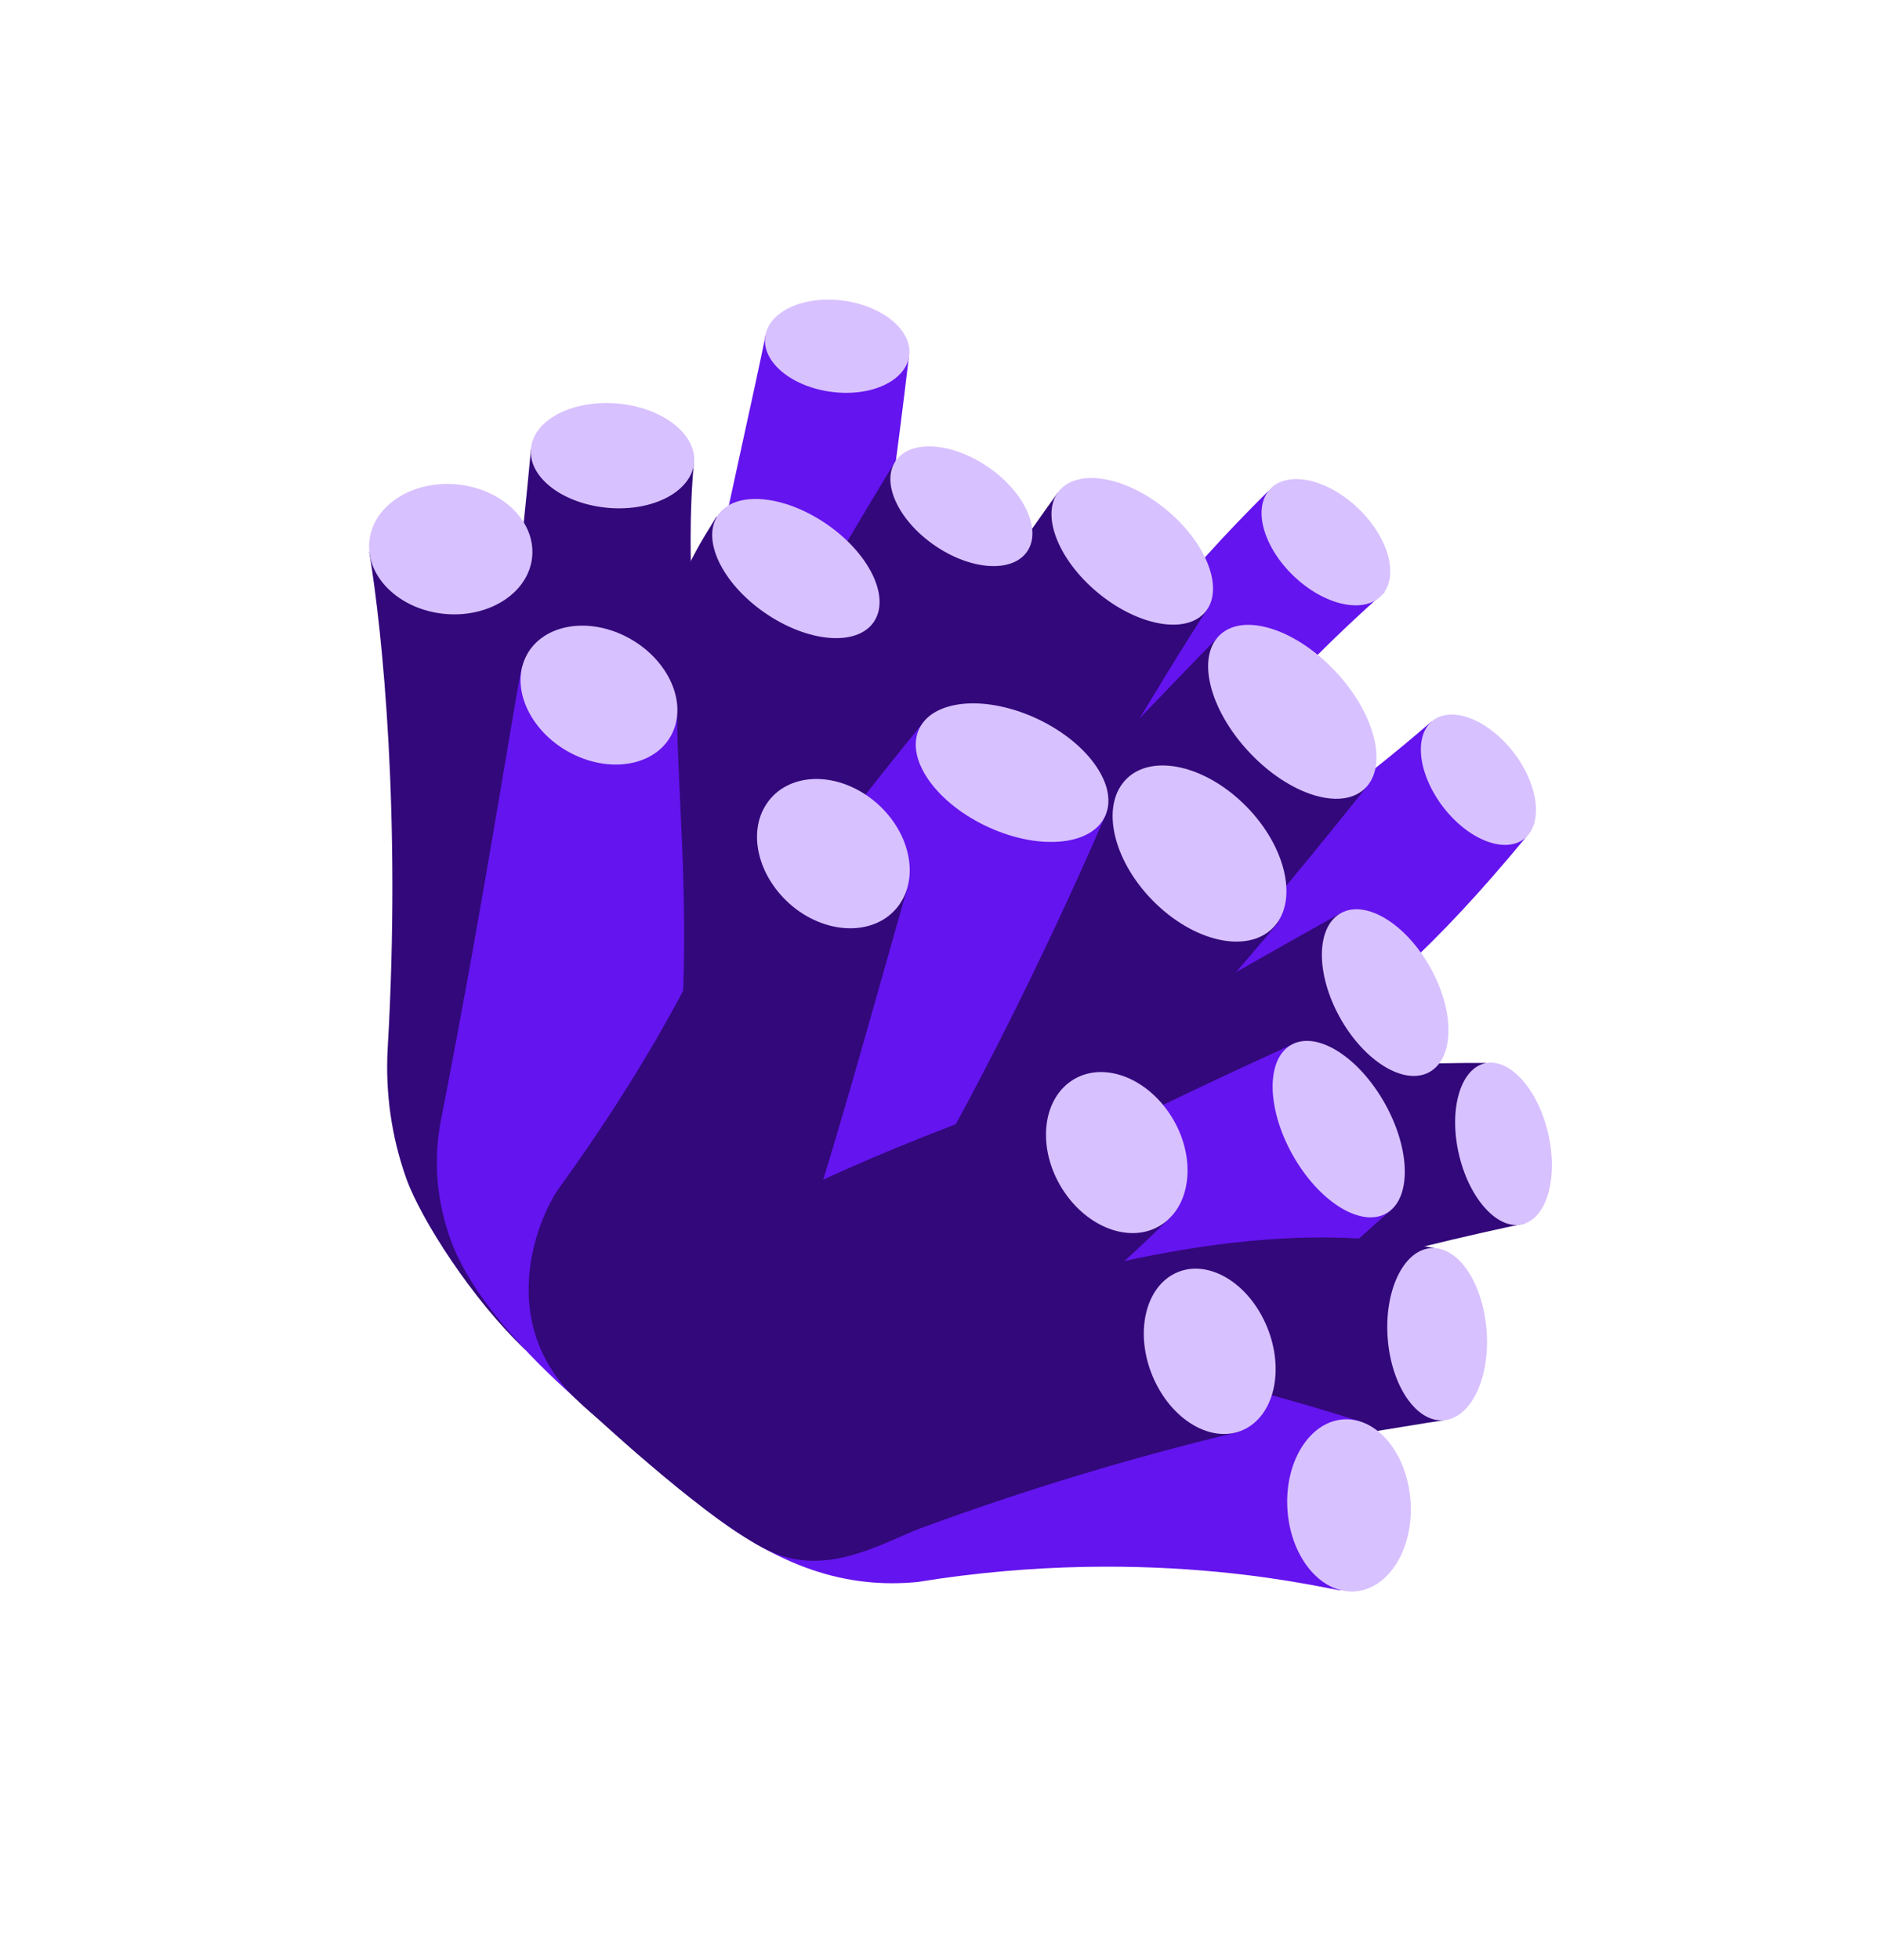
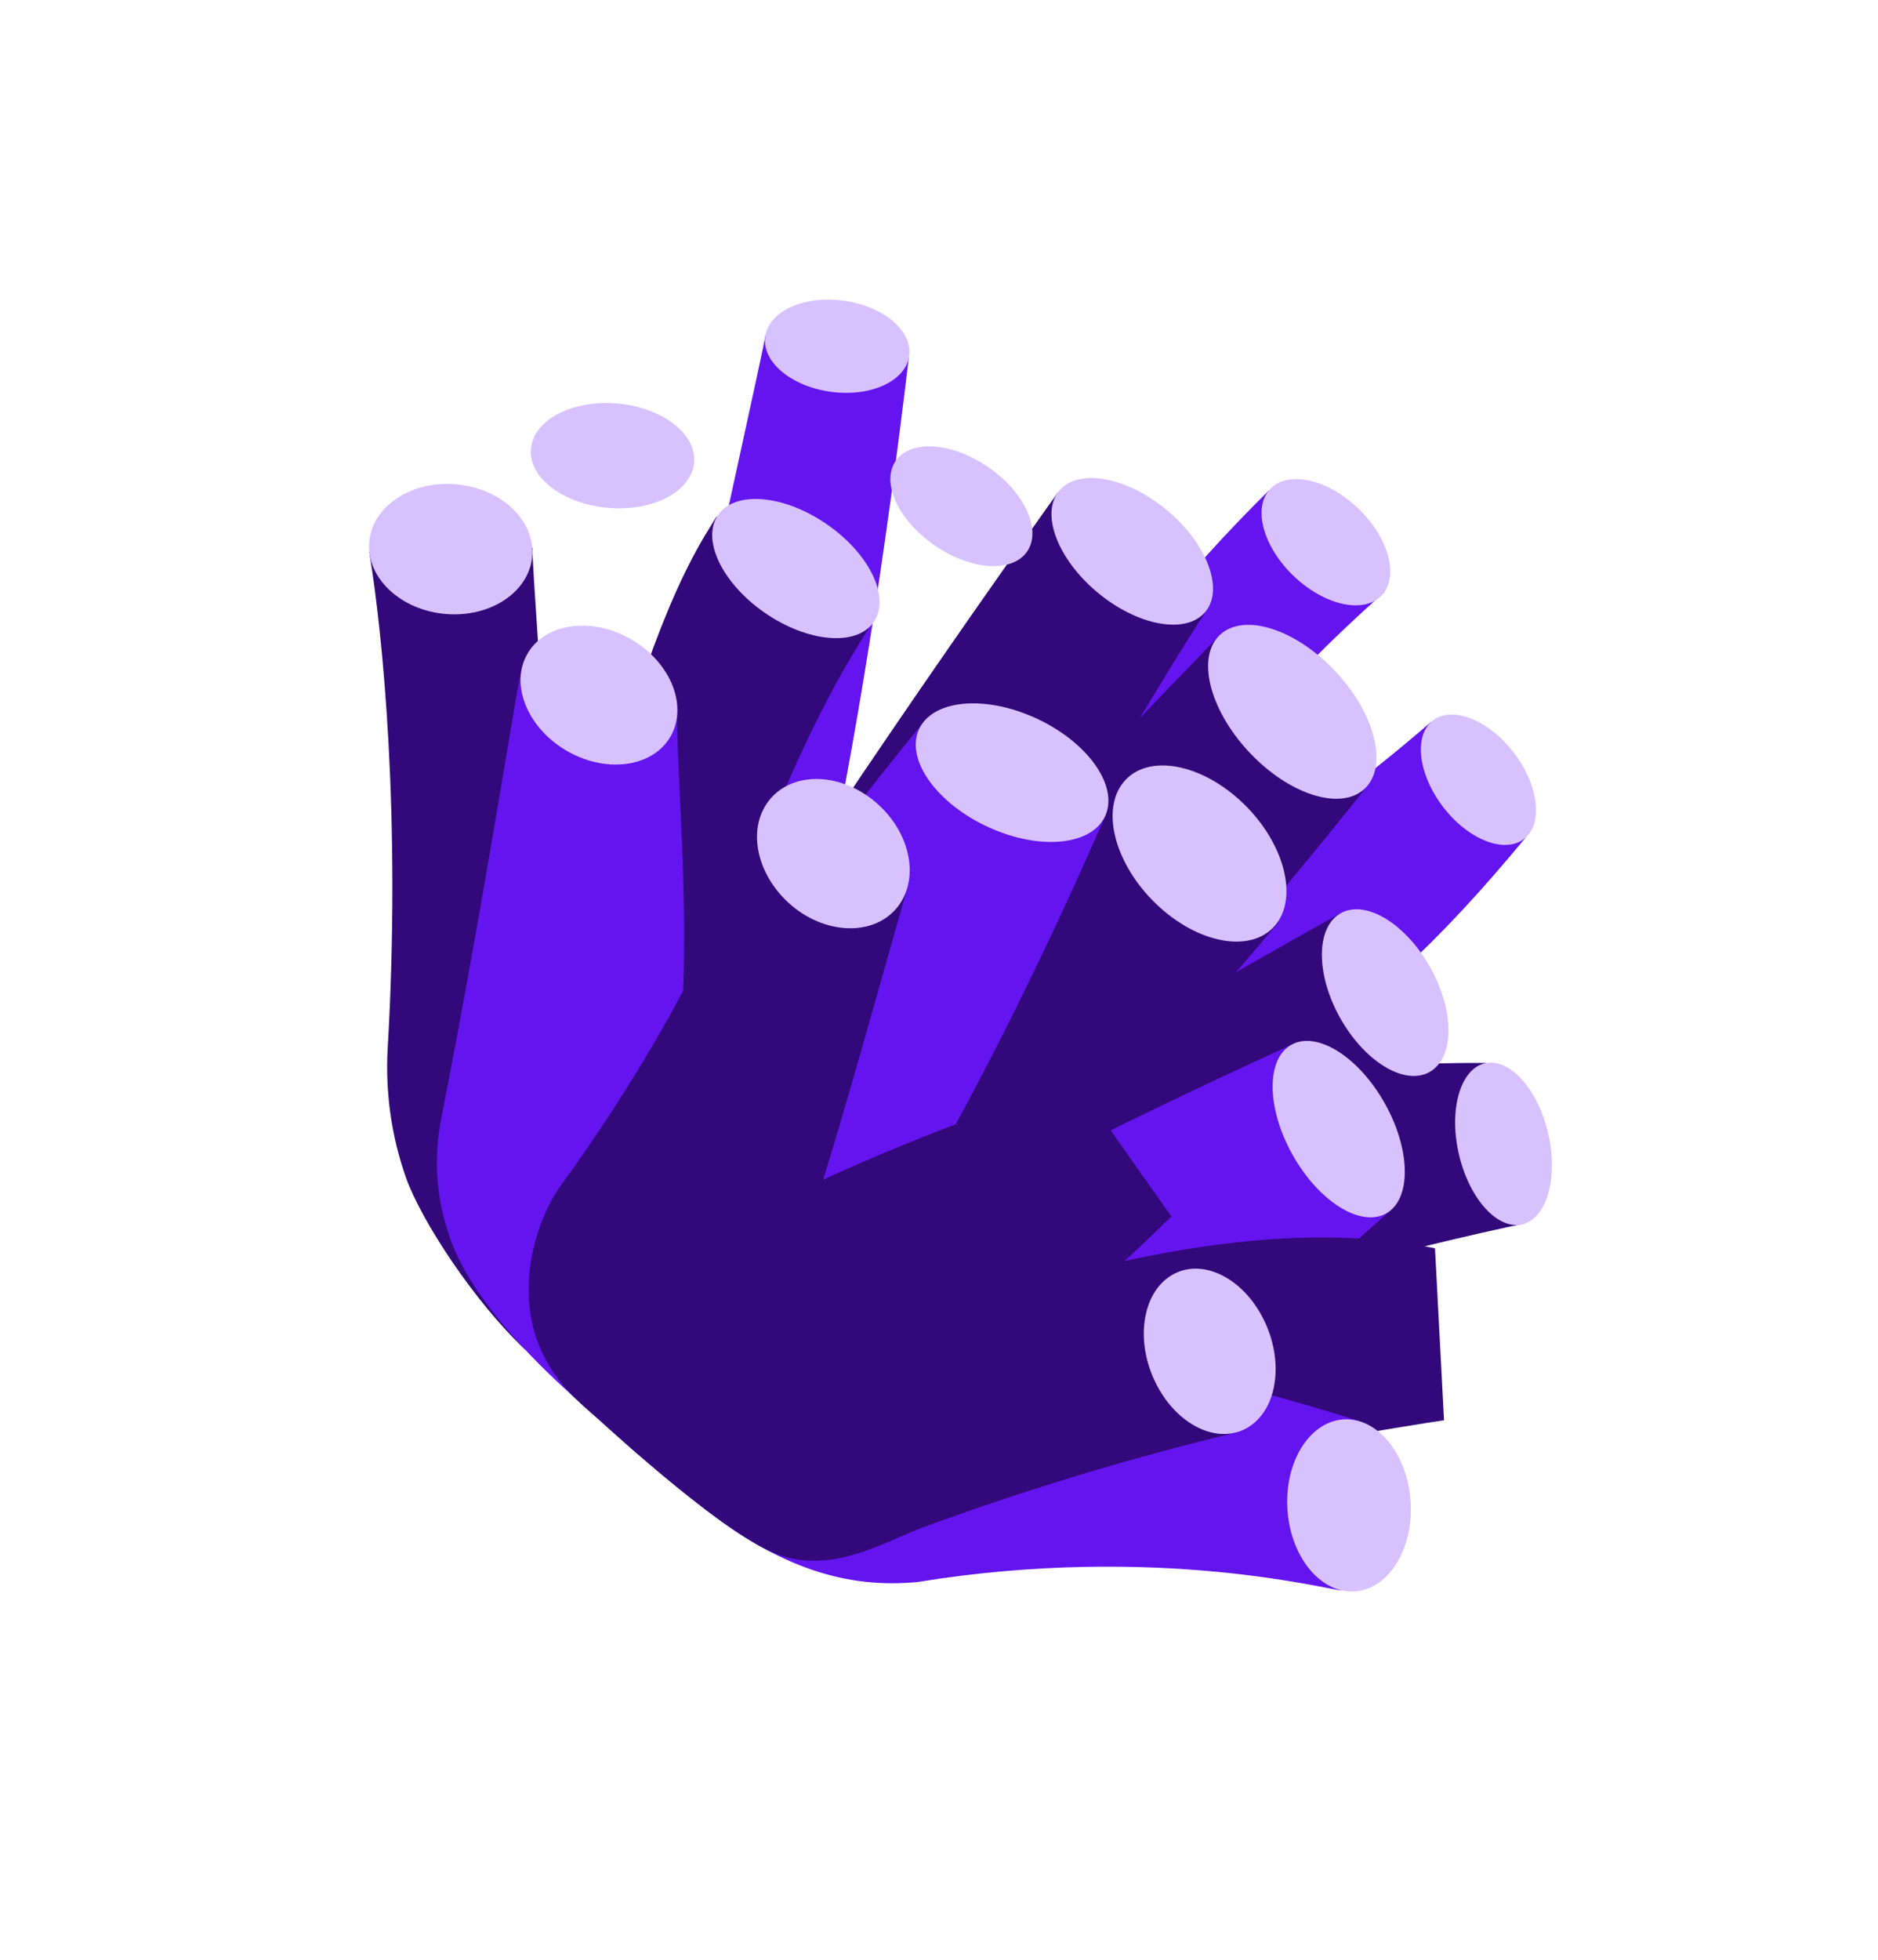
<svg xmlns="http://www.w3.org/2000/svg" fill="none" height="485" viewBox="0 0 465 485" width="465">
  <g clip-path="url(#clip0_575_10525)">
    <path d="M179.107 341.985L197.14 358.253C235.884 268.194 290.753 192.541 342.795 146.542L314.145 121.426C270.202 164.881 259.357 193.93 234.407 232.893C207.321 275.787 188.87 311.858 179.107 341.985Z" fill="#6414EE" />
    <path d="M320.992 143.19C328.817 150.249 338.414 151.935 342.452 146.964C346.491 141.993 343.44 132.249 335.615 125.189C327.79 118.13 318.184 116.456 314.145 121.427C310.107 126.398 313.179 136.14 320.992 143.19Z" fill="#D8C1FF" />
    <path d="M173.784 253.213L202.84 292.439C238.582 257.354 273.79 189.237 299.08 150.54L261.903 121.926C261.533 122.382 200.084 208.497 173.784 253.213Z" fill="#32087A" />
    <path d="M176.662 344.38L149.119 284.733C216.741 250.479 276.027 246.463 354.41 178.606L377.93 207.08C332.197 262.621 311.485 262.866 275.934 288.212C237.009 315.724 204.057 334.395 176.662 344.38Z" fill="#6414EE" />
    <path d="M377.74 207.315C382.239 203.266 380.707 193.473 374.271 185.579C367.834 177.685 358.909 174.558 354.393 178.652C349.876 182.745 351.437 192.504 357.853 200.399C364.268 208.295 373.181 211.39 377.74 207.315Z" fill="#D8C1FF" />
    <path d="M142.443 344.681C207.103 294.662 331.268 226.456 331.721 226.135L354.889 264.689C354.889 264.689 261.417 329.393 214.617 352.982C203.05 358.874 190.148 361.216 177.386 359.74C164.625 358.264 152.521 353.03 142.46 344.636L142.443 344.681Z" fill="#32087A" />
    <path d="M196.837 364.892L173.001 304.393C234.339 261.207 367.89 263.083 367.89 263.083L377.67 302.773C377.184 302.923 271.544 323.855 196.837 364.892Z" fill="#32087A" />
    <path d="M377.114 302.961C383.165 301.306 385.908 291.072 383.234 280.107C380.561 269.142 373.496 261.573 367.434 263.219C361.373 264.864 358.652 275.117 361.325 286.083C363.999 297.048 371.064 304.617 377.114 302.961Z" fill="#D8C1FF" />
    <path d="M196.837 364.891C193.389 362.505 190.576 359.232 188.662 355.38C186.748 351.528 185.797 347.225 185.899 342.875C186 338.526 187.15 334.274 189.241 330.52C191.332 326.766 194.295 323.634 197.85 321.419C245.359 291.923 319.309 258.838 319.716 258.597L344.284 299.589C339.265 303.899 302.07 338.362 266.667 364.044C256.415 371.484 244.297 375.537 231.86 375.688C219.422 375.839 207.229 372.08 196.837 364.891Z" fill="#6414EE" />
    <path d="M343.645 300.068C349.682 296.089 349.127 283.651 342.415 272.266C335.704 260.881 325.366 254.858 319.309 258.839C313.252 262.819 313.818 275.268 320.53 286.653C327.241 298.038 337.587 304.027 343.645 300.068Z" fill="#D8C1FF" />
    <path d="M156.669 356.746C168.319 353.494 278.557 292.951 355.31 308.95L357.543 351.5C355.484 351.67 272.049 365.577 221.856 374.309C210.423 376.299 198.726 375.765 187.505 372.741C176.284 369.718 165.783 364.271 156.669 356.746Z" fill="#32087A" />
-     <path d="M357.543 351.5C364.292 350.9 369.039 340.894 368.065 329.09C367.09 317.287 360.938 308.311 354.189 308.911C347.44 309.511 342.694 319.539 343.602 331.282C344.51 343.026 350.747 352.158 357.543 351.5Z" fill="#D8C1FF" />
    <path d="M336.656 351.748L332.045 393.596C329.987 393.766 286.728 381.858 227.203 391.535C209.949 393.198 192.944 388.314 172.9 372.157C154.913 357.653 193.735 306.153 336.656 351.748Z" fill="#6414EE" />
    <path d="M335.677 393.853C344.082 393.106 350.157 382.98 349.238 371.227C348.319 359.473 340.773 350.558 332.379 351.315C323.985 352.073 317.89 362.2 318.798 373.944C319.706 385.687 327.261 394.591 335.677 393.853Z" fill="#D8C1FF" />
    <path d="M143.429 346.99C204.253 310.11 287.106 315.621 293.202 314.311L306.279 354.482C279.771 360.847 253.62 368.774 227.951 378.226C218.29 381.915 204.439 390.619 190.121 383.681C175.802 376.742 151.211 354.031 143.429 346.99Z" fill="#32087A" />
    <path d="M308.28 353.673C315.899 349.804 318.138 338.062 313.305 327.439C308.471 316.816 298.392 311.35 290.784 315.23C283.177 319.109 280.915 330.83 285.758 341.441C290.601 352.053 300.681 357.519 308.28 353.673Z" fill="#D8C1FF" />
    <path d="M185.291 286.356L216.137 327.114C259.789 293.854 337.219 196.317 338.242 194.868L301.463 157.797C301.073 158.276 219.901 240.986 185.291 286.356Z" fill="#32087A" />
    <path d="M338.318 194.774C343.784 188.802 340.007 175.625 329.877 165.351C319.747 155.078 307.13 151.6 301.642 157.553C296.153 163.505 299.973 176.7 310.094 186.986C320.214 197.271 332.872 200.745 338.318 194.774Z" fill="#D8C1FF" />
    <path d="M143.16 346.706L165.871 349.603C195.866 278.445 213.778 183.436 225.038 88.364L189.513 82.967C188.803 89.704 135.899 317.132 143.16 346.706Z" fill="#6414EE" />
    <path d="M205.943 96.999C215.789 98.26 224.368 94.225 225.133 87.963C225.898 81.701 218.488 75.645 208.643 74.383C198.797 73.122 190.206 77.147 189.452 83.419C188.698 89.69 196.097 95.737 205.943 96.999Z" fill="#D8C1FF" />
    <path d="M272.608 147.331C282.793 155.363 294.527 156.971 298.792 150.989C303.057 145.006 298.26 133.605 288.075 125.573C277.891 117.541 266.157 115.933 261.903 121.925C257.65 127.918 262.435 139.309 272.608 147.331Z" fill="#D8C1FF" />
    <path d="M143.944 342.833C151.795 351.922 162.678 357.459 174.321 358.286C185.963 359.114 197.465 355.168 206.425 347.274C243.937 314.738 316.057 228.868 316.523 228.295L278.467 193.456C277.921 193.916 192.619 301.215 143.944 342.833Z" fill="#32087A" />
    <path d="M315.661 229.119C321.562 222.282 318.073 208.656 307.775 198.778C297.477 188.9 284.306 186.483 278.368 193.367C272.429 200.251 275.967 213.841 286.265 223.719C296.563 233.597 309.723 236.004 315.661 229.119Z" fill="#D8C1FF" />
-     <path d="M127.136 291.391L158.657 319.828C172.542 277.368 253.99 137.082 254.208 136.671L221.469 114.533C221.469 114.533 148.212 234.381 127.136 291.391Z" fill="#32087A" />
    <path d="M232.073 135.429C241.206 141.398 251.282 141.692 254.58 136.094C257.879 130.497 253.156 121.109 244.014 115.151C234.871 109.194 224.806 108.889 221.507 114.486C218.208 120.083 222.94 129.46 232.073 135.429Z" fill="#D8C1FF" />
    <path d="M133.125 333.479C165.83 295.229 179.059 212.959 213.612 157.871C215.121 155.422 216.162 153.787 216.445 153.272L177.46 127.83C177.108 128.263 176.505 129.36 175.54 130.902C152.749 167.233 140.287 244.398 123.363 294.878C121.11 301.605 120.836 308.89 122.578 315.778C124.32 322.666 127.996 328.836 133.125 333.479Z" fill="#32087A" />
    <path d="M190.258 152.266C201.065 159.32 212.888 159.873 216.637 153.485C220.385 147.098 214.674 136.23 203.857 129.167C193.039 122.104 181.227 121.561 177.488 127.936C173.749 134.312 179.452 145.213 190.258 152.266Z" fill="#D8C1FF" />
-     <path d="M135.736 336.199L138.285 338.499C141.355 326.209 171.655 290.471 174.523 276.703C184.505 226.587 167.046 164.93 171.855 114.019L131.476 111.073C126.983 159.872 120.013 208.385 110.596 256.405L109.625 264.244C107.986 277.575 109.515 291.122 114.075 303.666C118.635 316.211 126.083 327.36 135.75 336.11L135.736 336.199Z" fill="#32087A" />
    <path d="M150.631 125.699C161.779 126.635 171.248 121.598 171.866 114.454C172.484 107.31 163.795 100.747 152.692 99.851C141.589 98.955 132.075 103.952 131.457 111.096C130.839 118.24 139.451 124.733 150.631 125.699Z" fill="#D8C1FF" />
    <path d="M130.072 334.069C143.808 263.728 131.281 143.041 131.888 135.603L91.424 136.615C94.743 156.574 99.335 202.225 95.992 259.464C95.373 270.412 96.938 281.373 100.585 291.638C104.299 301.961 117.139 321.854 130.072 334.069Z" fill="#32087A" />
    <path d="M110.342 151.959C121.49 152.895 131.095 146.461 131.785 137.597C132.474 128.734 124.016 120.8 112.868 119.864C101.721 118.927 92.125 125.35 91.424 134.203C90.724 143.056 99.204 151.011 110.342 151.959Z" fill="#D8C1FF" />
    <path d="M139.184 341.175L158.322 359.96C197.815 380.853 273.518 202.268 273.792 201.623L228.164 179.369C228.164 179.369 116.461 313.966 139.184 341.175Z" fill="#6414EE" />
    <path d="M142.761 346.347C179.366 285.753 167.568 209.868 167.675 176.969L129.259 165.153C128.343 167.084 120.559 219.222 109.181 277.179C107.405 286.299 107.969 295.749 110.815 304.555C116.089 322.366 136.067 340.307 142.761 346.347Z" fill="#6414EE" />
    <path d="M141.703 186.575C151.794 191.624 162.927 189.244 166.566 181.218C170.206 173.192 165 162.577 154.928 157.504C144.856 152.431 133.704 154.834 130.054 162.851C126.403 170.867 131.631 181.501 141.703 186.575Z" fill="#D8C1FF" />
    <path d="M245.058 204.864C257.87 210.607 270.739 209.164 273.792 201.622C276.846 194.081 268.937 183.318 256.136 177.586C243.334 171.854 230.465 173.297 227.401 180.828C224.336 188.36 232.256 199.132 245.058 204.864Z" fill="#D8C1FF" />
    <path d="M224.477 220.388C215.414 203.173 188.255 202.182 188.255 202.182C186.849 203.913 177.341 240.37 138.56 293.853C132.956 301.627 122.649 327.27 142.788 346.431C180.837 382.601 191.438 336.713 224.477 220.388Z" fill="#32087A" />
    <path d="M197.038 224.942C206.122 231.8 217.669 231.251 222.803 223.702C227.937 216.153 224.734 204.468 215.639 197.6C206.545 190.733 195.009 191.292 189.875 198.841C184.741 206.39 187.991 218.017 197.038 224.942Z" fill="#D8C1FF" />
    <path d="M156.827 358.915C108.293 315.13 260.043 271.648 265.921 266.918L290.041 301.061C288.679 302.123 197.725 395.811 156.827 358.915Z" fill="#32087A" />
-     <path d="M288.34 302.587C295.482 297.153 295.993 284.987 289.456 275.421C282.918 265.855 271.842 262.49 264.701 267.924C257.559 273.358 257.037 285.514 263.574 295.081C270.112 304.647 281.199 308.021 288.34 302.587Z" fill="#D8C1FF" />
    <path d="M354.407 265.046C360.325 261.142 360.001 249.318 353.671 238.622C347.341 227.925 337.433 222.391 331.524 226.283C325.616 230.175 325.951 242.009 332.272 252.717C338.592 263.425 348.499 268.938 354.407 265.046Z" fill="#D8C1FF" />
  </g>
  <defs>
    <clipPath id="clip0_575_10525">
      <rect fill="white" height="312.727" transform="matrix(0.743 0.67 -0.631 0.776 197.184 0.304)" width="359.742" />
    </clipPath>
  </defs>
</svg>